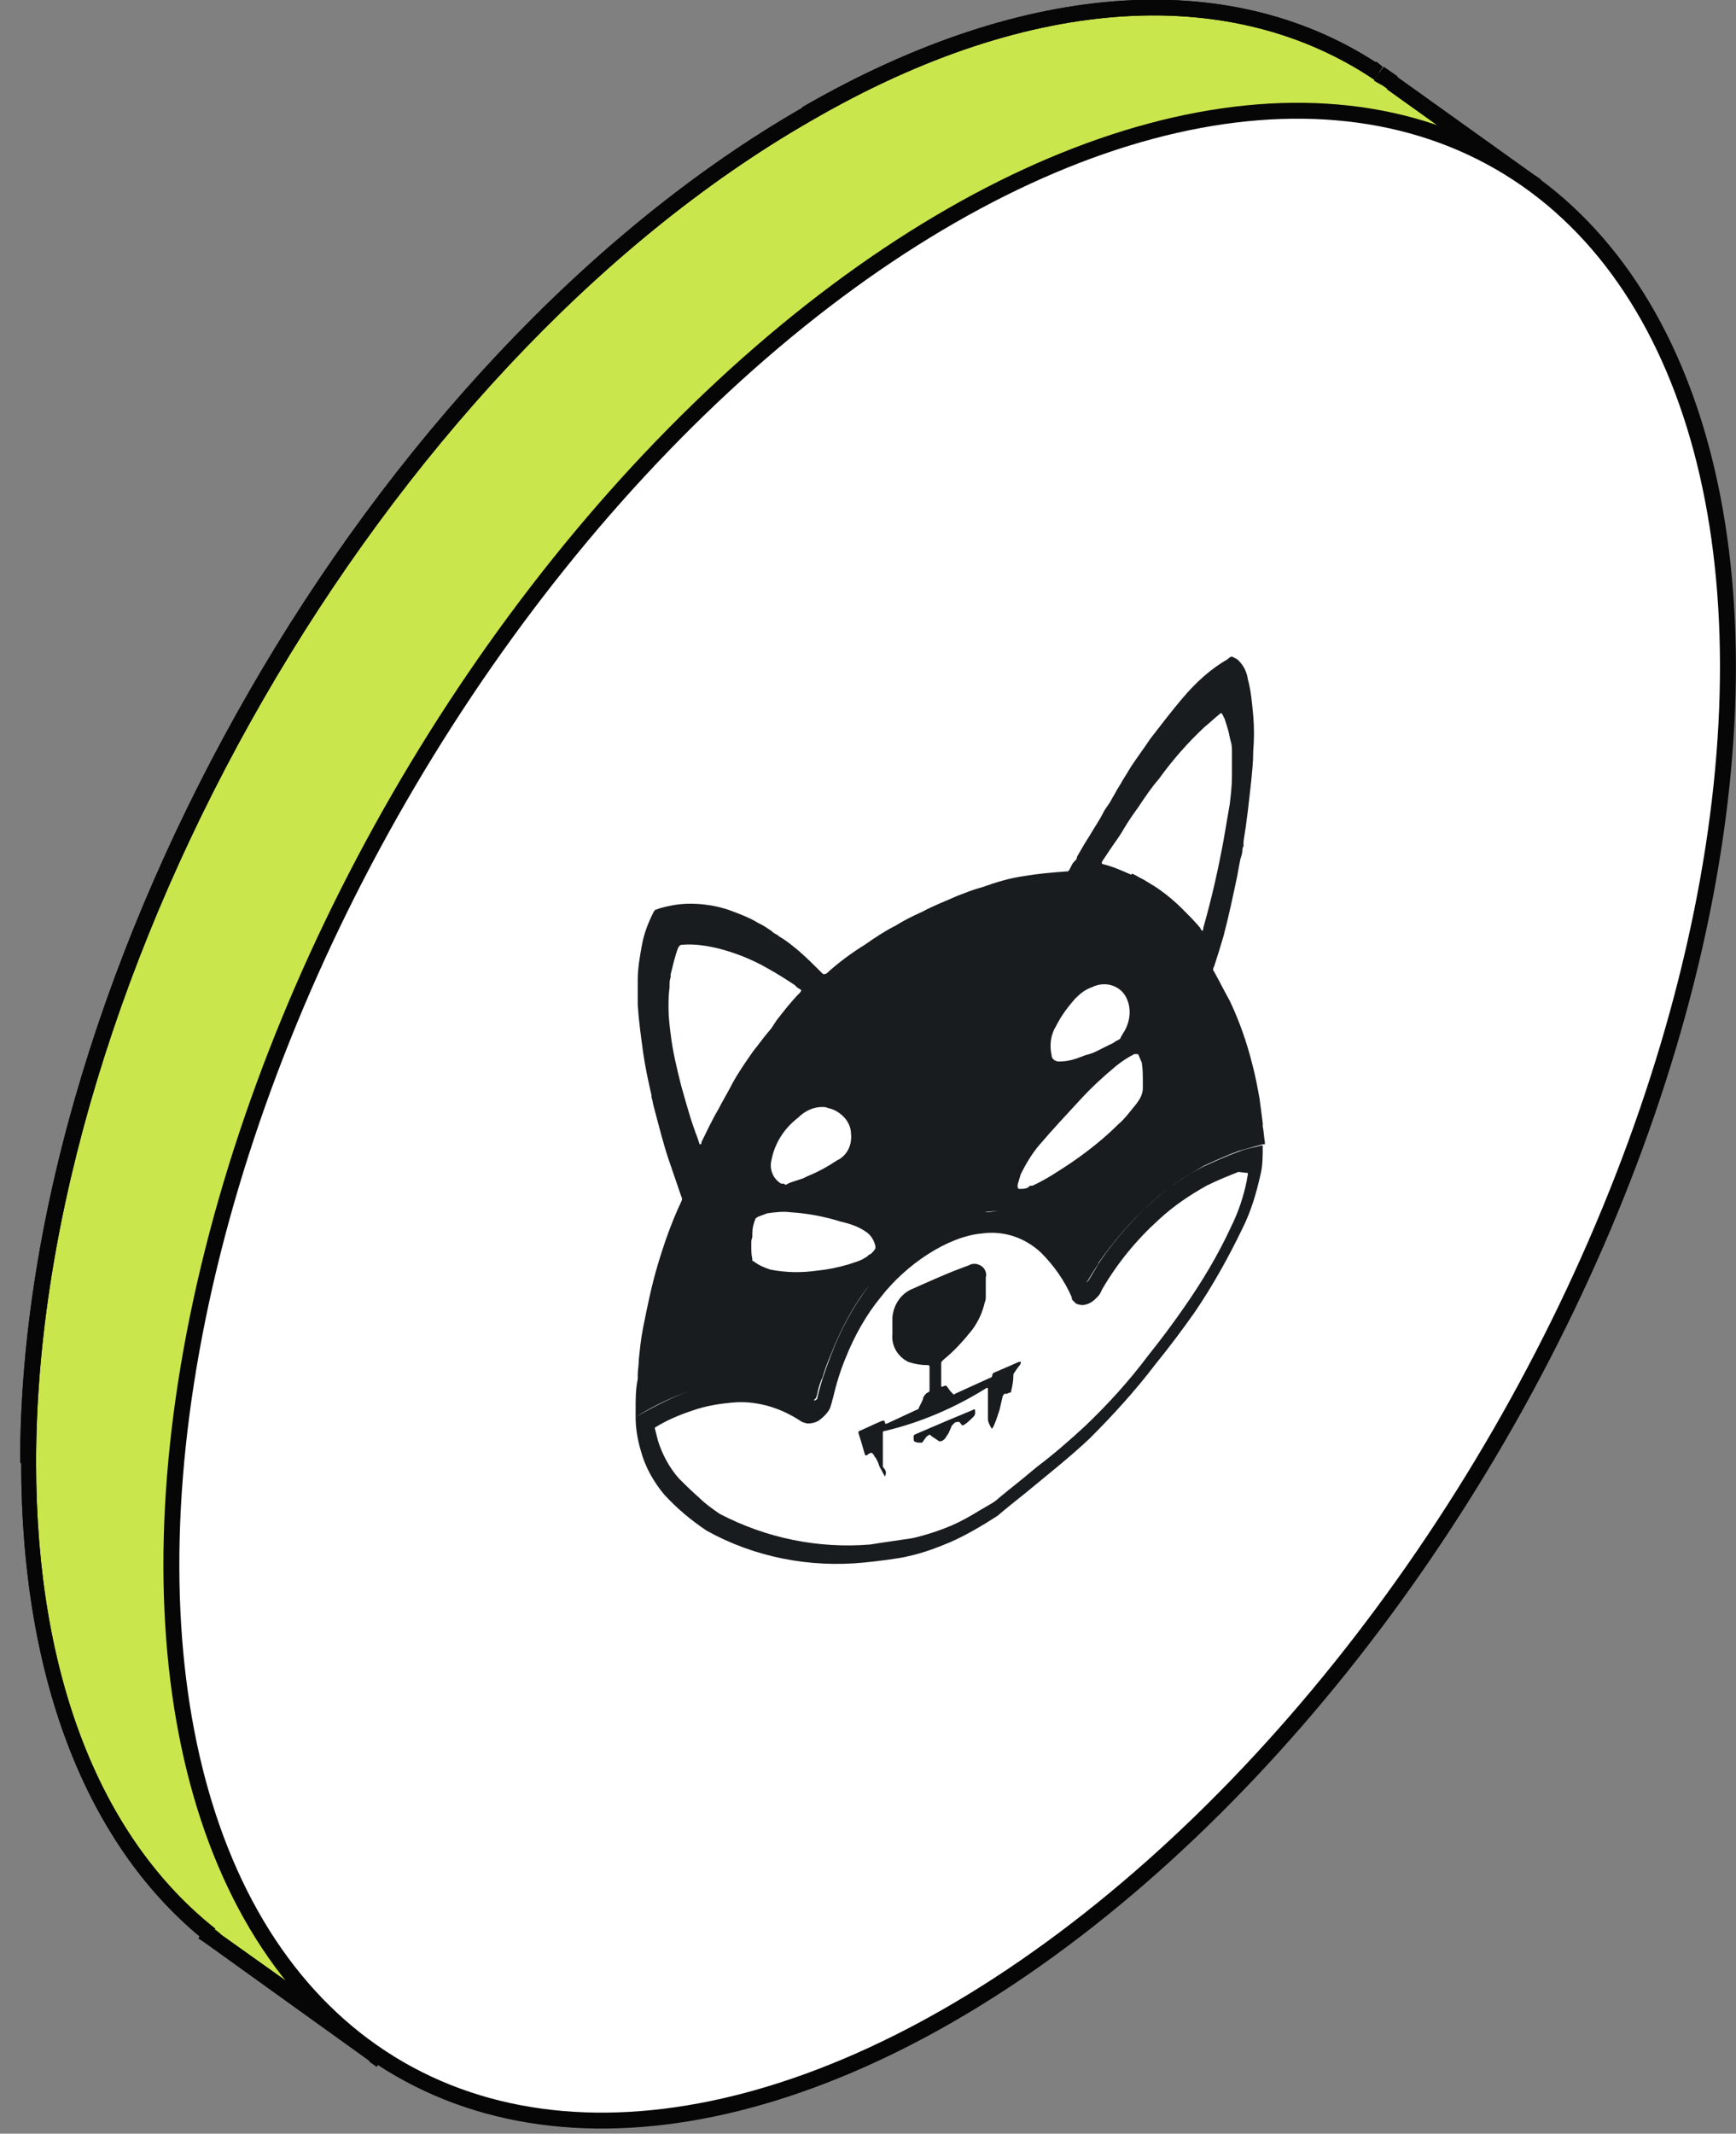
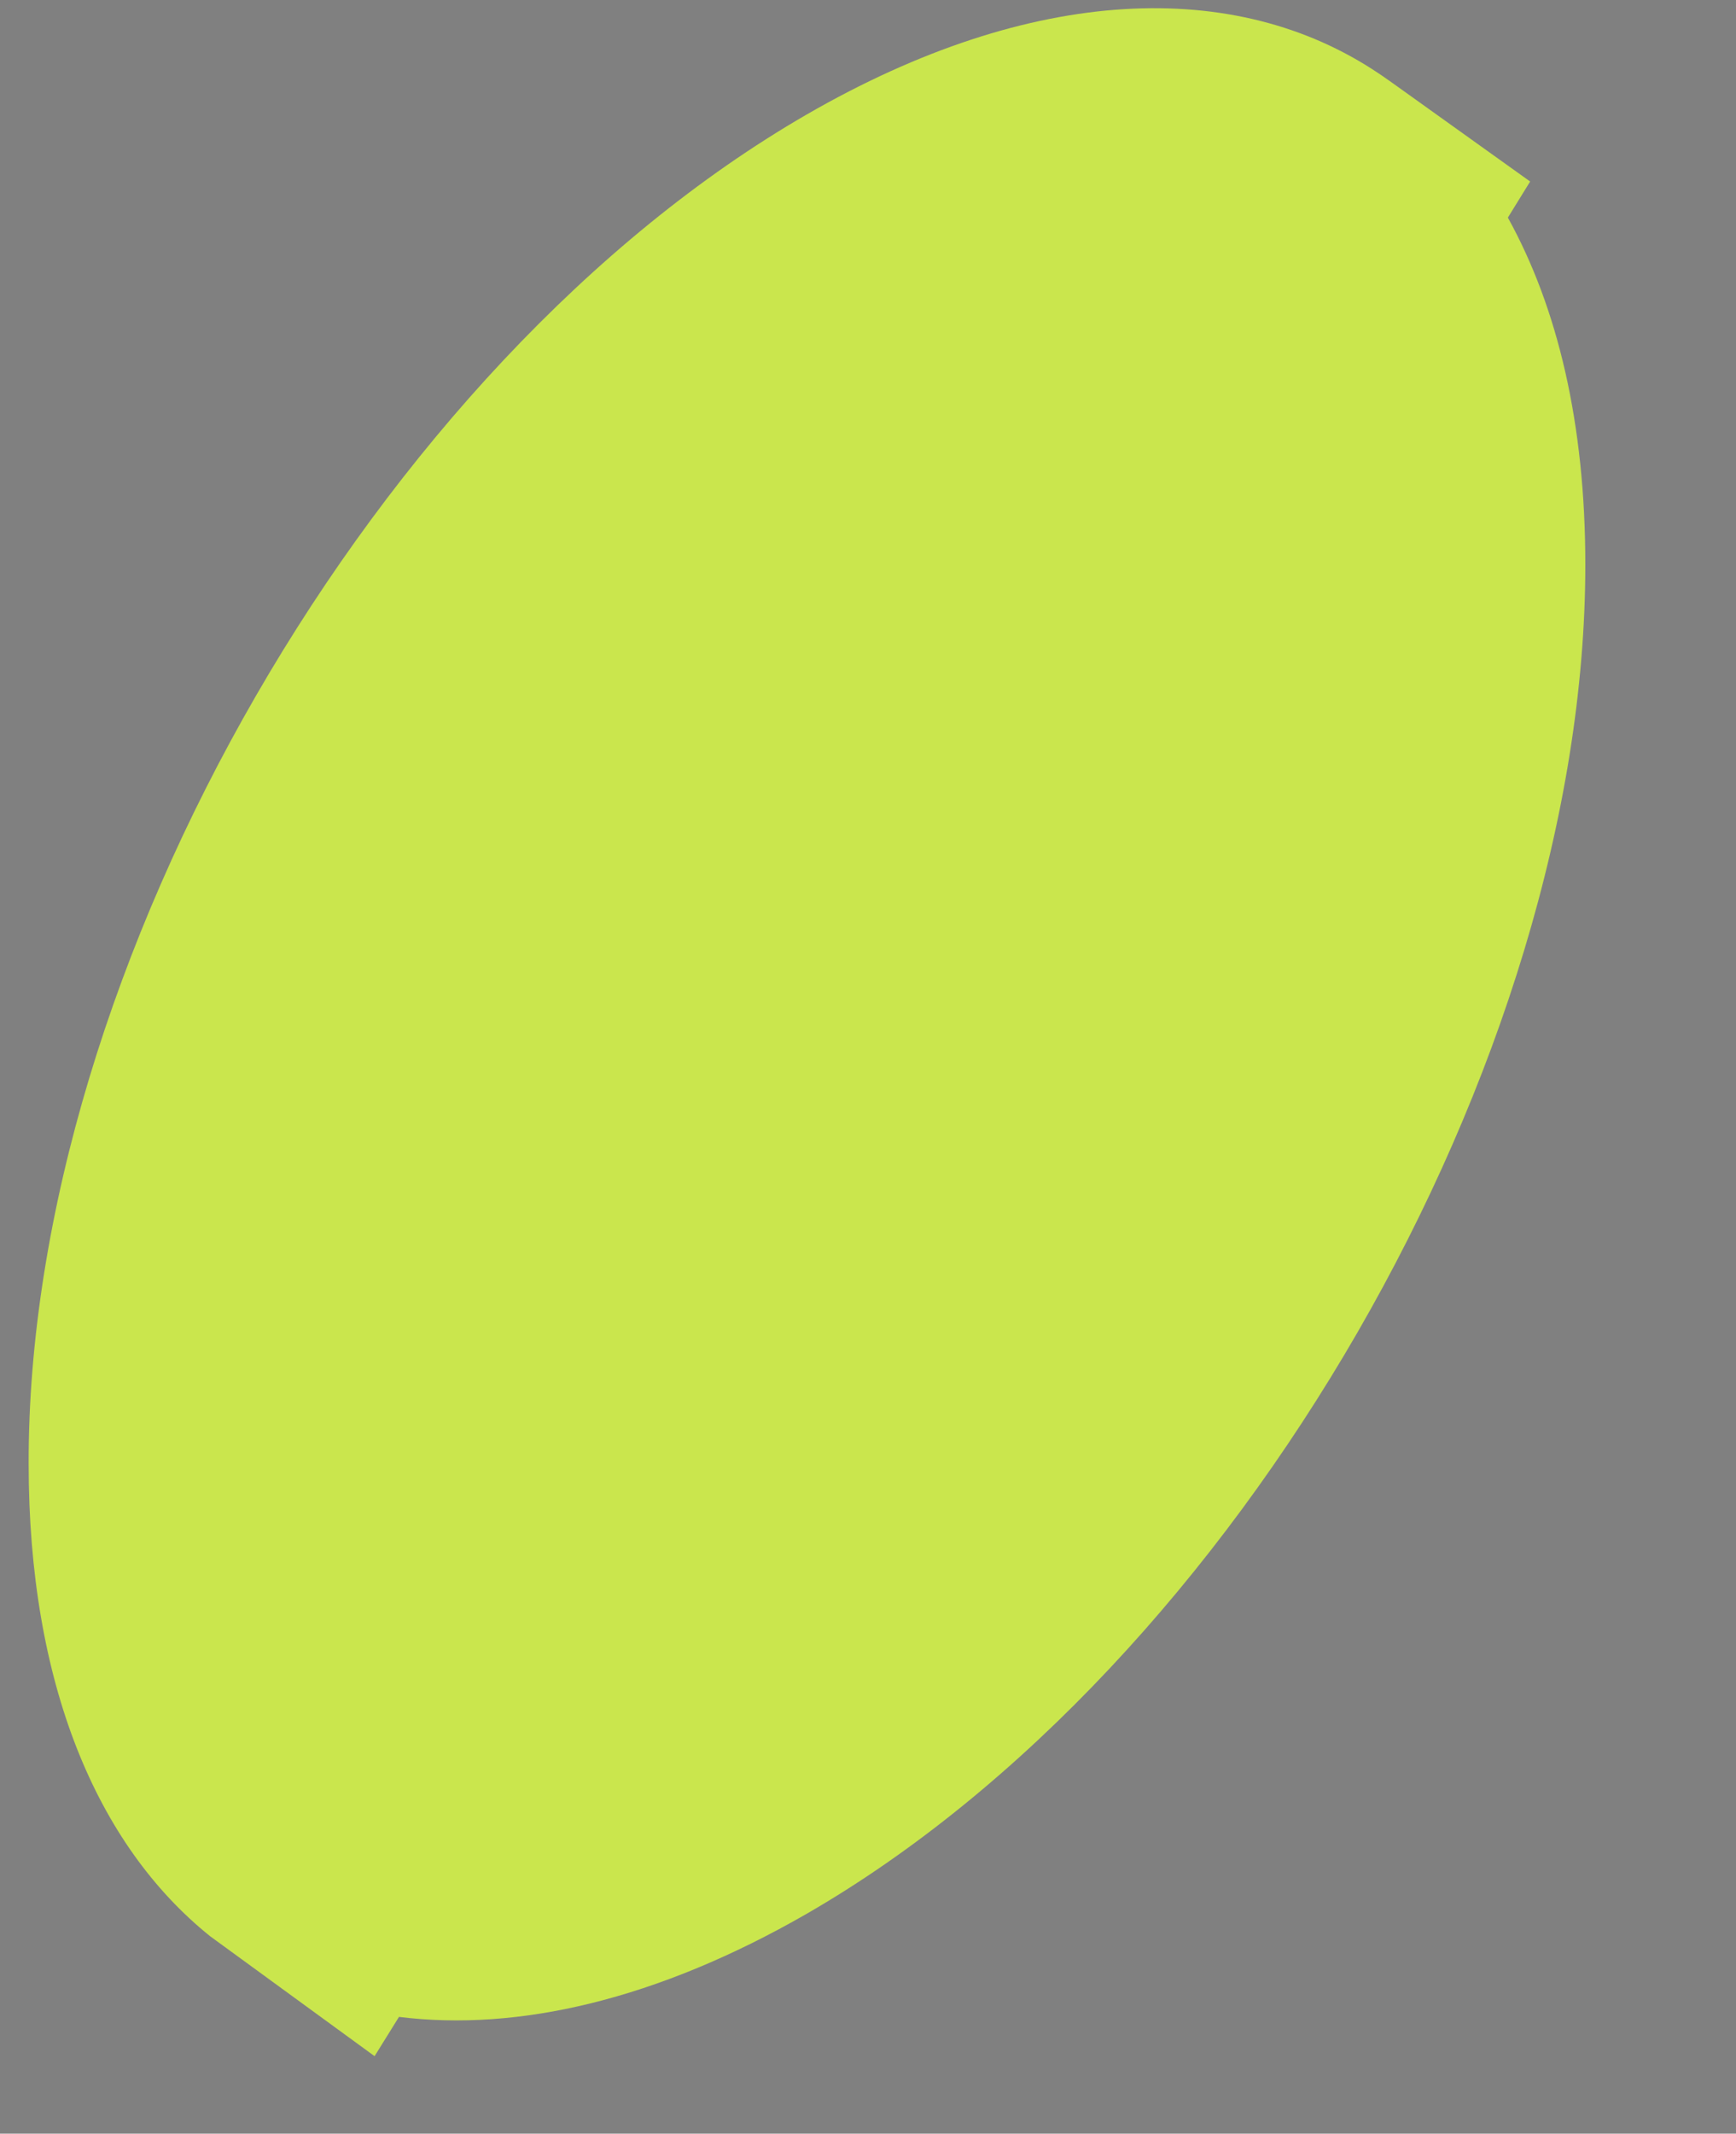
<svg xmlns="http://www.w3.org/2000/svg" version="1.1" id="Layer_1" x="0px" y="0px" viewBox="0 0 163.6 201" style="enable-background:new 0 0 163.6 201;" xml:space="preserve">
  <rect x="0" y="0" width="163.6" height="201" fill="#808080" stroke="none" />
  <style type="text/css">
	.st0{fill-rule:evenodd;clip-rule:evenodd;fill:#CAE64D;}
	.st1{fill:#060606;}
	.st2{fill:#FFFFFF;stroke:#060606;stroke-width:1.5;stroke-miterlimit:4;}
	.st3{fill-rule:evenodd;clip-rule:evenodd;fill:#181C1F;}
</style>
  <title>shib</title>
  <path class="st0" d="M19.8,182.4c-10.7-8.6-17.1-23.8-17.1-44.5C2.6,91,35.5,34.2,76,10.8c21.3-12.3,40.5-12.9,53.9-3.9l0,0l0.3,0.2  l1,0.7l13,9.3l-2.1,3.4c4.7,8.5,7.3,19.4,7.3,32.7c0,46.8-32.8,103.7-73.4,127.1c-14.1,8.1-27.2,11.1-38.4,9.7l-2.3,3.7L19.8,182.4  L19.8,182.4z" />
-   <path class="st1" d="M19.8,182.4l0.5-0.6l0.5,0.4l-0.4,0.6L19.8,182.4z M76,10.8l0.4,0.7l0,0L76,10.8z M129.9,6.9l0.6,0.4L130.2,8  l-0.7-0.4L129.9,6.9z M129.9,6.9l-0.6-0.4l0.4-0.7l0.6,0.5L129.9,6.9z M130.2,7.1l-0.4,0.6l0,0L130.2,7.1z M131.2,7.8l-0.4,0.6l0,0  L131.2,7.8z M144.2,17.1l0.4-0.6l0.6,0.4l-0.4,0.6L144.2,17.1z M142.1,20.5l-0.6,0.4l-0.2-0.4l0.2-0.4L142.1,20.5z M76,180.2  l-0.4-0.6L76,180.2z M37.6,189.9l-0.6-0.4l0.3-0.4l0.5,0.1L37.6,189.9z M35.3,193.6l0.6,0.4l-0.4,0.7l-0.7-0.5L35.3,193.6z   M19.7,182.4l-0.4,0.6l-0.6-0.4l0.4-0.6L19.7,182.4z M3.4,137.8c0,20.6,6.4,35.6,16.9,43.9l-0.9,1.2C8.5,174.2,2,158.7,2,137.8  L3.4,137.8L3.4,137.8z M76.4,11.4C56.2,23,38,43,24.8,65.9S3.4,114.6,3.4,137.8H1.9c0-23.6,8.3-49.6,21.6-72.7s31.8-43.3,52.2-55  L76.4,11.4z M129.5,7.5c-13.1-8.8-31.9-8.4-53.1,3.9l-0.8-1.3c21.5-12.4,41-13.1,54.7-3.8L129.5,7.5z M129.3,6.5L129.3,6.5l1.3,0.8  l0,0L129.3,6.5z M130.4,6.3l0.3,0.2l-0.9,1.2l-0.3-0.2L130.4,6.3z M130.8,8.4l-1-0.7l0.9-1.2c0.3,0.2,0.7,0.5,1,0.7L130.8,8.4z   M131.6,7.2l13,9.3l-0.9,1.2l-13-9.3L131.6,7.2z M144.8,17.5l-2.1,3.4l-1.3-0.8l2.1-3.4L144.8,17.5z M148.6,53.1  c0-13.1-2.6-24-7.2-32.3l1.3-0.7c4.8,8.6,7.4,19.7,7.4,33H148.6z M75.6,179.6C95.7,168,114,148,127.2,125.1s21.4-48.7,21.4-71.9h1.5  c0,23.5-8.3,49.6-21.6,72.7s-31.8,43.3-52.2,55L75.6,179.6z M37.7,189.1c10.9,1.5,23.9-1.5,37.9-9.6l0.8,1.3  c-14.2,8.2-27.5,11.3-38.8,9.8L37.7,189.1z M38.3,190.2l-2.3,3.7l-1.3-0.8l2.3-3.7L38.3,190.2z M34.9,194.2L19.3,183l0.9-1.2  l15.6,11.1L34.9,194.2z M19.1,182L19.1,182l1.3,0.7v0.1L19.1,182z" />
-   <path class="st1" d="M19.8,182.4l0.5-0.6l0.5,0.4l-0.4,0.6L19.8,182.4z M76,10.8l0.4,0.7l0,0L76,10.8z M129.9,6.9l0.6,0.4L130.2,8  l-0.7-0.4L129.9,6.9z M129.9,6.9l-0.6-0.4l0.4-0.7l0.6,0.5L129.9,6.9z M130.2,7.1l-0.4,0.6l0,0L130.2,7.1z M131.2,7.8l-0.4,0.6l0,0  L131.2,7.8z M144.2,17.1l0.4-0.6l0.6,0.4l-0.4,0.6L144.2,17.1z M142.1,20.5l-0.6,0.4l-0.2-0.4l0.2-0.4L142.1,20.5z M76,180.2  l-0.4-0.6L76,180.2z M37.6,189.9l-0.6-0.4l0.3-0.4l0.5,0.1L37.6,189.9z M35.3,193.6l0.6,0.4l-0.4,0.7l-0.7-0.5L35.3,193.6z   M19.7,182.4l-0.4,0.6l-0.6-0.4l0.4-0.6L19.7,182.4z M3.4,137.8c0,20.6,6.4,35.6,16.9,43.9l-0.9,1.2C8.5,174.2,2,158.7,2,137.8  L3.4,137.8L3.4,137.8z M76.4,11.4C56.2,23,38,43,24.8,65.9S3.4,114.6,3.4,137.8H1.9c0-23.6,8.3-49.6,21.6-72.7s31.8-43.3,52.2-55  L76.4,11.4z M129.5,7.5c-13.1-8.8-31.9-8.4-53.1,3.9l-0.8-1.3c21.5-12.4,41-13.1,54.7-3.8L129.5,7.5z M129.3,6.5L129.3,6.5l1.3,0.8  l0,0L129.3,6.5z M130.4,6.3l0.3,0.2l-0.9,1.2l-0.3-0.2L130.4,6.3z M130.8,8.4l-1-0.7l0.9-1.2c0.3,0.2,0.7,0.5,1,0.7L130.8,8.4z   M131.6,7.2l13,9.3l-0.9,1.2l-13-9.3L131.6,7.2z M144.8,17.5l-2.1,3.4l-1.3-0.8l2.1-3.4L144.8,17.5z M148.6,53.1  c0-13.1-2.6-24-7.2-32.3l1.3-0.7c4.8,8.6,7.4,19.7,7.4,33H148.6z M75.6,179.6C95.7,168,114,148,127.2,125.1s21.4-48.7,21.4-71.9h1.5  c0,23.5-8.3,49.6-21.6,72.7s-31.8,43.3-52.2,55L75.6,179.6z M37.7,189.1c10.9,1.5,23.9-1.5,37.9-9.6l0.8,1.3  c-14.2,8.2-27.5,11.3-38.8,9.8L37.7,189.1z M38.3,190.2l-2.3,3.7l-1.3-0.8l2.3-3.7L38.3,190.2z M34.9,194.2L19.3,183l0.9-1.2  l15.6,11.1L34.9,194.2z M19.1,182L19.1,182l1.3,0.7v0.1L19.1,182z" />
-   <ellipse transform="matrix(0.5 -0.866 0.866 0.5 -46.271 130.058)" class="st2" cx="89.5" cy="105.1" rx="103.7" ry="59.9" />
-   <path class="st3" d="M119.2,107.6c0,0.1,0,0.2,0,0.2H119c-0.7,0.2-1.5,0.4-2.2,0.6c-1.1,0.4-2.2,0.9-3.3,1.4c-1.8,1-3.5,2.1-5,3.5  c-2.3,2.1-4.3,4.5-5.9,7.2c-0.1,0.2-0.2,0.2-0.2,0.3l0,0c0,0,0.1-0.1,0.2-0.2l0,0l0.3-0.5l0,0l0.6-1V119c1.4-2,3-3.9,4.9-5.6  c1.5-1.4,3.2-2.6,5-3.5c1.1-0.5,2.2-1,3.3-1.4c0.7-0.3,1.5-0.4,2.2-0.6h0.1c0,0,0,0,0,0.1c0,0.9,0,1.8-0.2,2.6  c-0.4,1.8-0.9,3.5-1.7,5.1c-1.3,2.7-2.8,5.4-4.5,7.9c-1.2,1.7-2.4,3.3-3.7,4.9c-1.9,2.5-4,4.8-6.2,7c-1.9,1.8-4.2,3.6-6,5.1  c-1,0.8-2,1.6-2.7,2.2c-1.4,0.9-2.9,1.8-4.5,2.5c-1.2,0.5-2.5,1-3.9,1.3c-0.7,0.2-3.1,0.5-4.2,0.6c-5.1,0.5-10.3-0.5-14.8-3  c-1.5-1-2.8-2.1-4-3.4c-1-1.2-1.8-2.6-2.2-4.1c-0.3-1-0.5-2.1-0.5-3.2c1.7-1.1,3.5-1.9,5.4-2.6c1.5-0.5,3-0.8,4.6-0.9l0,0  c-1.6,0.1-3.1,0.4-4.6,0.9c-1.9,0.7-3.7,1.6-5.4,2.6c0-0.1,0-0.3,0-0.4l0,0c0-0.1,0-0.2,0-0.3c0-1,0-1.9,0.2-2.9v-0.4l0,0  c0-0.4,0.1-0.9,0.1-1.4c0.1-1,0.2-2,0.4-3c0.4-2,0.8-4,1.4-6c0.6-2,1.3-4,2.2-5.9c0.1-0.2,0.1-0.3,0-0.5c-0.4-1.2-0.8-2.3-1.2-3.5  c-0.5-1.5-0.9-3.1-1.3-4.6c0-0.1-0.1-0.3-0.1-0.4l0,0c-0.1-0.3-0.1-0.6-0.2-0.8v-0.1v-0.1c-0.3-1.3-0.6-2.7-0.8-4.1  c-0.2-1.5-0.4-2.9-0.5-4.4c0-0.8,0-1.6,0-2.4c0-1.1,0.2-2.2,0.4-3.3c0.2-1.1,0.6-2.1,1.1-3.1c0.1-0.1,0.1-0.2,0.2-0.2  c0.5-0.2,1-0.3,1.5-0.4c1-0.2,2-0.2,3-0.1c0.9,0.1,1.8,0.3,2.6,0.6c0.8,0.3,1.6,0.6,2.3,1c0.3,0.2,0.6,0.3,0.9,0.5l0.6,0.4  c0.2,0.2,0.4,0.3,0.6,0.4l0,0l0.1,0.1c0.7,0.4,1.3,0.9,1.9,1.4c0.8,0.7,1.5,1.4,2.2,2.1c0.1,0.1,0.2,0.1,0.4,0  c1.1-1,2.3-1.9,3.6-2.7c1-0.7,1.9-1.3,2.9-1.8c0.8-0.5,1.6-0.9,2.5-1.3c1.1-0.6,2.2-1,3.3-1.5c0.8-0.3,1.5-0.6,2.3-0.8  c1.4-0.5,2.7-0.9,4.2-1.1c1.2-0.2,2.4-0.3,3.7-0.4c0.3,0,0.3,0,0.5-0.4s0.2-0.4,0.4-0.6l0,0c0.1-0.1,0.2-0.2,0.2-0.4l0.7-1.2l0,0  l0.5-0.8c0.4-0.7,0.9-1.4,1.3-2.2l0,0c0.2-0.4,0.5-0.7,0.7-1.1l0.4-0.7l0,0c0.2-0.4,0.5-0.8,0.7-1.2l0.5-0.8l0,0  c0.1-0.2,0.2-0.3,0.3-0.5c0.6-0.9,1.2-1.7,1.8-2.6c1-1.3,2-2.6,3.1-3.9c1.2-1.4,2.6-2.7,4.2-3.6l0.1-0.1l0,0  c0.1-0.1,0.3-0.2,0.4-0.1c0.2,0.1,0.4,0.2,0.5,0.3c0.5,0.5,0.8,1.1,0.9,1.8c0.3,1.1,0.4,2.3,0.5,3.4s0.1,2.2,0,3.4  c0,1-0.1,1.9-0.2,2.9c-0.2,1.8-0.4,3.7-0.7,5.5c-0.4,2.8,0,0.1,0,0.1l0,0c0,0.1,0,0.3,0,0.4s-0.1,0.1-0.1,0.2c0,0,0,0,0,0.1  c0,0.3-0.1,0.6-0.2,0.9l0,0c-0.1,0.5-0.2,1-0.3,1.6c-0.4,1.9-0.8,3.8-1.3,5.7c-0.3,1-0.6,2-0.9,2.9c-0.1,0.1-0.1,0.3,0,0.4  c0.5,0.9,1,1.9,1.5,2.8c0.9,1.9,1.6,3.9,2.1,5.9c0.3,1.1,0.5,2.2,0.7,3.3c0.1,0.8,0.2,1.5,0.3,2.3v0.3  C119.1,106.6,119.1,107,119.2,107.6C119.1,107.5,119.2,107.6,119.2,107.6z M76.7,131.9C76.8,131.9,76.8,132,76.7,131.9  c0.1-0.1,0.1-0.1,0.2-0.2l0.1-0.3l0,0c0.1-0.5,0.2-0.9,0.4-1.4l0.1-0.2c0.2-0.7,0.5-1.5,0.8-2.2c0.9-2.3,2.1-4.6,3.6-6.5  c2.8-3.6,7.2-6.5,10.9-6.9c0.4,0,0.9-0.1,1.3-0.1c-0.4,0-0.9,0-1.3,0.1c-3.7,0.4-8.1,3.3-10.9,6.9c-1.5,2-2.7,4.2-3.6,6.6  c-0.5,1.3-1,2.7-1.3,4.1C76.8,131.9,76.8,132,76.7,131.9z M106.7,82.3L106.7,82.3l0.4,0.2l0,0c0.3,0.2,0.6,0.3,0.9,0.5  c0.5,0.3,1,0.6,1.4,0.9c0.7,0.5,1.4,1.1,2,1.7s1.2,1.2,1.7,1.8l0.1,0.2l0,0l0.1,0.1c0.1-0.1,0.1-0.2,0.1-0.3l0,0  c0.8-2.8,1.4-5.5,1.9-8.2c0.2-1.2,0.4-2.3,0.6-3.5c0.1-0.9,0.2-1.7,0.2-2.6s0-1.5,0-2.2l0,0c0-0.3,0-0.7-0.1-1l0,0l-0.1-0.4  c-0.1-0.6-0.3-1.2-0.5-1.8c0-0.1-0.1-0.1-0.1-0.2l0,0l-0.1-0.2c-0.1-0.2-0.2-0.1-0.3,0c-0.5,0.4-0.9,0.8-1.4,1.2  c-1.6,1.5-3,3.1-4.3,4.9c-0.7,0.8-1.3,1.7-1.9,2.6c-0.5,0.7-1,1.4-1.4,2.1s-0.8,1.2-1.2,1.8l-0.8,1.2c-0.1,0.2-0.1,0.2,0,0.3  c0.9,0.2,1.8,0.6,2.7,1L106.7,82.3L106.7,82.3z M72.5,97.1L72.5,97.1c0.2-0.2,0.3-0.4,0.5-0.7l0.2-0.3c0.7-0.9,1.4-1.8,2.2-2.6  c0.1-0.2,0.2-0.2,0-0.3c-0.1-0.1-0.2-0.1-0.3-0.2l0,0l-0.2-0.2c-0.9-0.6-1.7-1.1-2.6-1.6c-1.4-0.8-2.9-1.4-4.4-1.8  c-1.2-0.3-2.4-0.5-3.6-0.4c-0.2,0-0.3,0.1-0.4,0.3c-0.3,0.8-0.5,1.7-0.7,2.5c0,0.1,0,0.1,0,0.2l0,0v0.1c-0.1,0.2-0.1,0.5-0.1,0.7  l0,0V93l0,0C63,93.7,63,94.3,63,94.9c0,0.9,0.1,1.7,0.2,2.5c0.2,1.7,0.6,3.3,1,4.9c0.3,1.1,0.6,2.1,0.9,3.1c0.2,0.6,0.4,1.2,0.6,1.7  l0,0l0.2,0.6l0,0l0,0c0,0,0,0.1,0.1,0.1s0.1-0.1,0.1-0.1s0,0,0-0.1c0.5-1,1-2.1,1.6-3.1c0.4-0.8,0.9-1.6,1.3-2.4  c0.6-1.1,1.3-2.1,2-3.1C71.5,98.4,71.9,97.8,72.5,97.1L72.5,97.1z M96.1,112c-0.2,0-0.2-0.1-0.2-0.4c0.1-0.3,0.2-0.7,0.3-1  c0.5-1,1.1-2,1.8-2.8c1.2-1.4,2.5-2.8,3.8-4.2c1.1-1.2,2.2-2.2,3.4-3.2c0.5-0.4,1.1-0.8,1.7-1.1c0,0,0.1,0,0.2,0s0.2,0,0.2,0.1  c0.1,0.2,0.2,0.5,0.3,0.7c0.1,0.6,0.1,1.2,0.1,1.9l0,0v0.5c0,0.6-0.3,1.1-0.7,1.6c-0.5,0.6-1,1.3-1.6,1.8c-1.3,1.3-2.8,2.5-4.4,3.6  c-1.2,0.8-2.4,1.6-3.7,2.2h-0.1h-0.1l0,0l-0.2,0.1H97C96.7,112,96.4,112,96.1,112L96.1,112z M70.8,117v0.3c0,0.4,0,0.9,0.1,1.3v0.1  c0,0.1,0,0.1,0.1,0.1l0,0c0.5,0.4,1,0.6,1.6,0.8c1.5,0.3,3,0.3,4.4,0.1c1-0.1,2-0.3,3-0.6l0.6-0.2c0.3-0.1,0.6-0.2,0.9-0.4  c0.2-0.1,0.3-0.2,0.4-0.3l0.2-0.1c0.2-0.2,0.3-0.3,0.4-0.5c0-0.1,0-0.2,0-0.2c-0.1-0.5-0.4-1-0.8-1.3c-0.7-0.5-1.5-0.8-2.4-1  c-1.6-0.5-3.2-0.8-4.8-0.9c-0.7-0.1-1.5,0-2.2,0.1c-0.3,0.1-0.5,0.2-0.8,0.3c-0.1,0-0.1,0.1-0.2,0.1l-0.1,0.1  c-0.2,0.5-0.3,0.9-0.3,1.4c0,0.1,0,0.2,0,0.3S70.8,116.8,70.8,117z M105.6,97.8c-0.1,0.1-0.2,0.2-0.3,0.2c-0.2,0.1-0.4,0.3-0.7,0.4  c-0.4,0.2-0.8,0.4-1.2,0.6l0,0c-0.4,0.2-0.7,0.3-1.1,0.4l-0.8,0.3c-0.6,0.2-1.1,0.3-1.7,0.3c-0.3,0-0.7-0.2-0.7-0.6  c-0.2-0.9-0.1-1.9,0.4-2.7c0.5-1,1.1-1.8,1.8-2.6l0.1-0.1c0.4-0.4,0.9-0.8,1.5-1c1.2-0.6,2.6-0.2,3.2,0.9s0.4,2.5-0.3,3.5  C105.7,97.6,105.6,97.7,105.6,97.8L105.6,97.8z M73.6,111.5L73.6,111.5c-0.8-0.5-1.1-1.4-0.9-2.2c0.3-1.6,1.2-3,2.5-4  c0.7-0.7,1.6-1.1,2.6-1l0.3,0.1c0.5,0.1,1,0.4,1.4,0.8s0.7,1,0.7,1.6c0.1,1-0.3,1.9-1.1,2.4l-0.2,0.1c-0.9,0.6-1.8,1.1-2.8,1.5  l-0.4,0.2l-0.6,0.2c-0.3,0.1-0.7,0.2-1,0.4H74l0,0C73.9,111.5,73.8,111.5,73.6,111.5z M83.4,139.1l-0.1,0.1L83.4,139.1L83.4,139.1  c-0.2-0.3-0.3-0.6-0.5-0.9l0,0c-0.1-0.3-0.2-0.6-0.4-0.9l-0.1-0.1c0-0.1-0.1-0.2-0.2-0.3s-0.2,0-0.4,0.1l0,0l-0.1,0.1  c-0.1,0-0.2,0-0.2-0.1c-0.2-0.7-0.4-1.4-0.6-2c0-0.1,0-0.2,0.1-0.2l0,0c0.7-0.3,1.3-0.6,2-0.9c0.2-0.1,0.4-0.1,0.4,0.1  s0.1,0.1,0.2,0.1l2.8-1.3c0.1,0,0.2-0.1,0.2-0.2l0.2-0.4c0.1-0.2,0.2-0.4,0.2-0.5s0.2-0.4,0.4-0.5s0.2-0.1,0.2-0.3  c0-0.7,0-1.4,0-2.1c0-0.1,0-0.2-0.2-0.2c-0.6,0-1.2-0.1-1.8-0.3c-1-0.5-1.6-1.5-1.5-2.6c0-0.3,0-0.5,0-0.8l0,0c0-0.3,0-0.5,0-0.8  c0.1-1.1,0.7-2.1,1.7-2.6c1.6-0.7,3.1-1.4,4.7-2l0,0l0.8-0.3c0.5-0.3,1.2-0.1,1.5,0.4c0.1,0.2,0.2,0.5,0.1,0.7v0.6  c0,0.4,0,0.8,0,1.2c0,0.2,0,0.4-0.1,0.6c-0.2,0.9-0.6,1.8-1.2,2.6c-0.8,1-1.7,2-2.7,2.8c-0.1,0.1-0.2,0.2-0.2,0.3c0,0.7,0,1.4,0,2.1  c0,0.1,0,0.2,0.2,0.1s0.3-0.1,0.4,0.1c0.1,0.1,0.2,0.3,0.3,0.4l0.2,0.2c0.1,0.1,0.1,0.1,0.2,0c1.1-0.5,2.2-1,3.3-1.5  c0.1,0,0.2-0.1,0.2-0.2c0-0.1,0.1-0.3,0.2-0.3l1.4-0.6l0,0l0.9-0.4c0,0,0,0,0.1,0s0.1-0.1,0.1,0s0,0.2-0.1,0.3l-0.3,0.4l0,0  l-0.2,0.3c-0.1,0.1-0.1,0.2-0.1,0.3c0,0.5-0.1,1-0.2,1.4c0,0.2-0.1,0.2-0.2,0.2l-0.2,0.1l0,0h-0.2c-0.1,0-0.1,0.1-0.2,0.2  c-0.1,0.4-0.2,0.9-0.3,1.3c-0.2,0.6-0.4,1.3-0.7,1.8l-0.1-0.1c0-0.1-0.1-0.1-0.1-0.2c-0.1-0.2-0.2-0.4-0.2-0.6c0-0.5,0-1,0-1.4l0,0  c0-0.5,0-1,0-1.4c0-0.2-0.1-0.2-0.2-0.1c-2.9,1.8-6.1,3.2-9.5,4c-0.2,0-0.2,0.1-0.2,0.2c0,0.7,0,1.5,0,2.2l0,0v0.7  c0,0.1,0,0.2,0,0.3C83.6,138.6,83.5,138.8,83.4,139.1L83.4,139.1z M88.4,134.2l0.7-0.3l0,0l2.4-1c0.4-0.2,0.4-0.2,0.4,0.2l0,0  c0,0.2-0.1,0.3-0.2,0.4c-0.2,0.2-0.5,0.5-0.8,0.7c-0.2,0.1-0.2,0.1-0.3,0c-0.2-0.3-0.2-0.3-0.6-0.2l0,0c-0.1,0.1-0.2,0.2-0.3,0.3  l-0.3,0.7l0,0l-0.2,0.3c-0.2,0.4-0.6,0.6-0.8,0.4l0,0l-0.6-0.4l0,0c-0.1-0.1-0.2-0.2-0.3-0.1s-0.2,0.1-0.3,0.3l0,0  c-0.1,0.1-0.2,0.3-0.3,0.4c-0.1,0-0.3,0-0.4,0c-0.4-0.1-0.4-0.1-0.4-0.5l0,0c0-0.2,0-0.2,0.2-0.3L88.4,134.2z M116.7,110.4  c-1,0.4-2,0.8-3,1.3c-1.6,0.9-3.1,1.9-4.5,3.2l0,0c-2.1,1.9-3.9,4.1-5.3,6.5l0,0l-0.2,0.4c-0.1,0.2-0.2,0.3-0.4,0.5  c-0.3,0.3-0.6,0.5-1,0.6c-0.3,0.1-0.7,0-0.9-0.1c-0.1-0.1-0.2-0.2-0.3-0.3c-0.1-0.1-0.1-0.2-0.1-0.3l0,0l0,0c-0.7-1.6-1.7-3-2.9-4.2  c-1.5-1.4-3.5-2.1-5.6-1.8l0,0c-3.2,0.3-7.1,2.9-9.5,6c-1.4,1.7-2.5,3.7-3.3,5.7c-0.5,1.2-0.9,2.5-1.2,3.8l0,0  c0,0.1-0.1,0.2-0.1,0.4c-0.1,0.2-0.1,0.4-0.2,0.6c-0.2,0.4-0.6,0.8-1,1.1c-0.3,0.2-0.7,0.3-1.1,0.3c-0.1,0-0.3-0.1-0.4-0.1l-0.2-0.1  c-1.8-1.2-3.9-1.9-6.1-1.8c-1.4,0.1-2.8,0.3-4.2,0.8c-1.2,0.4-2.4,0.9-3.5,1.6c0.1,0.4,0.2,0.8,0.3,1.2c0.4,1.3,1.1,2.6,2,3.6  c0.4,0.4,1.1,1.1,1.9,1.8c0.6,0.6,1.2,1,1.9,1.5l0,0c4.4,2.3,9.3,3.3,14.2,2.9c1.2-0.2,3.4-0.5,4-0.6l0,0c1.3-0.3,2.5-0.7,3.7-1.2  c0.9-0.4,1.8-0.9,2.6-1.4l1.2-0.7l0.3-0.2c0.7-0.6,1.7-1.4,2.7-2.2l1.2-1c1.6-1.2,3.2-2.6,4.6-3.9c2.1-2,4.1-4.2,5.9-6.6l0,0l0,0  c1.2-1.5,2.4-3.1,3.5-4.7c1.6-2.3,3.1-4.8,4.3-7.4c0.7-1.4,1.2-2.9,1.5-4.4c0-0.2,0.1-0.4,0.1-0.7L116.7,110.4L116.7,110.4z" />
</svg>